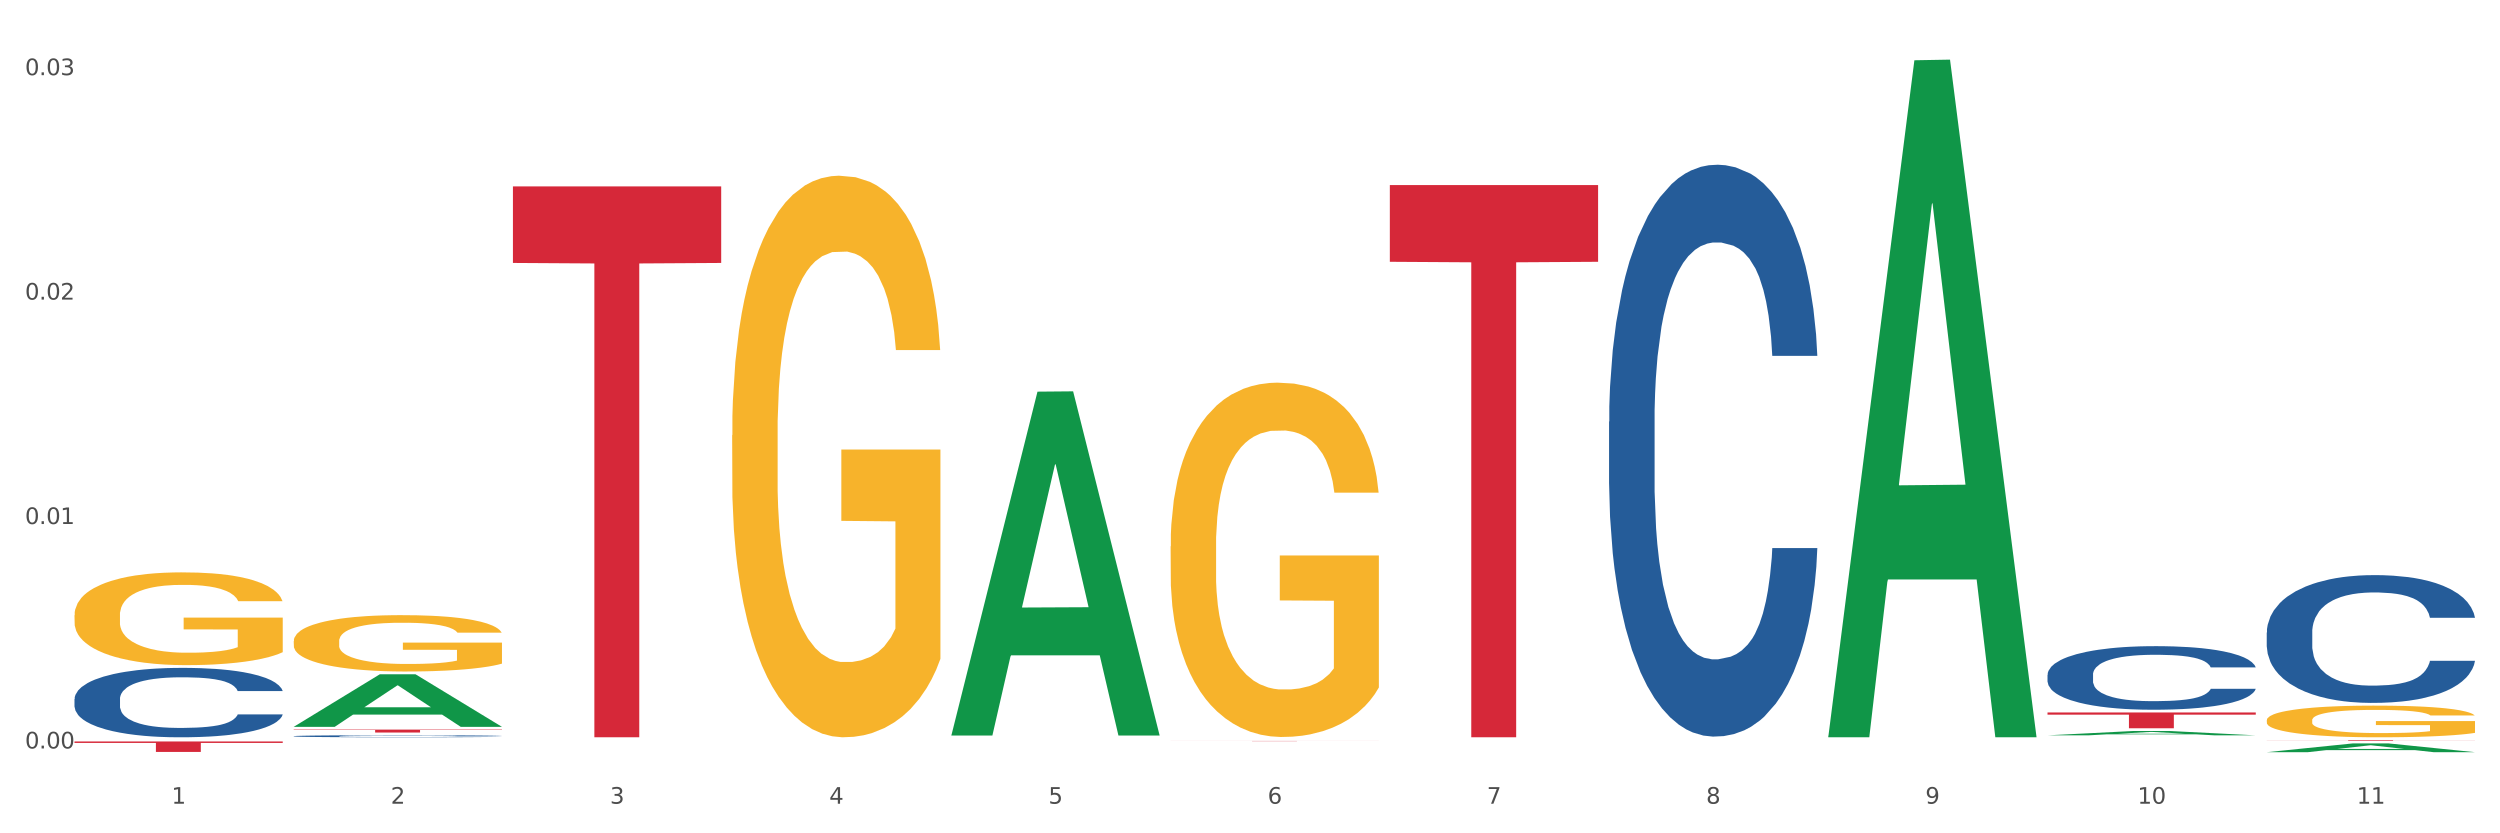
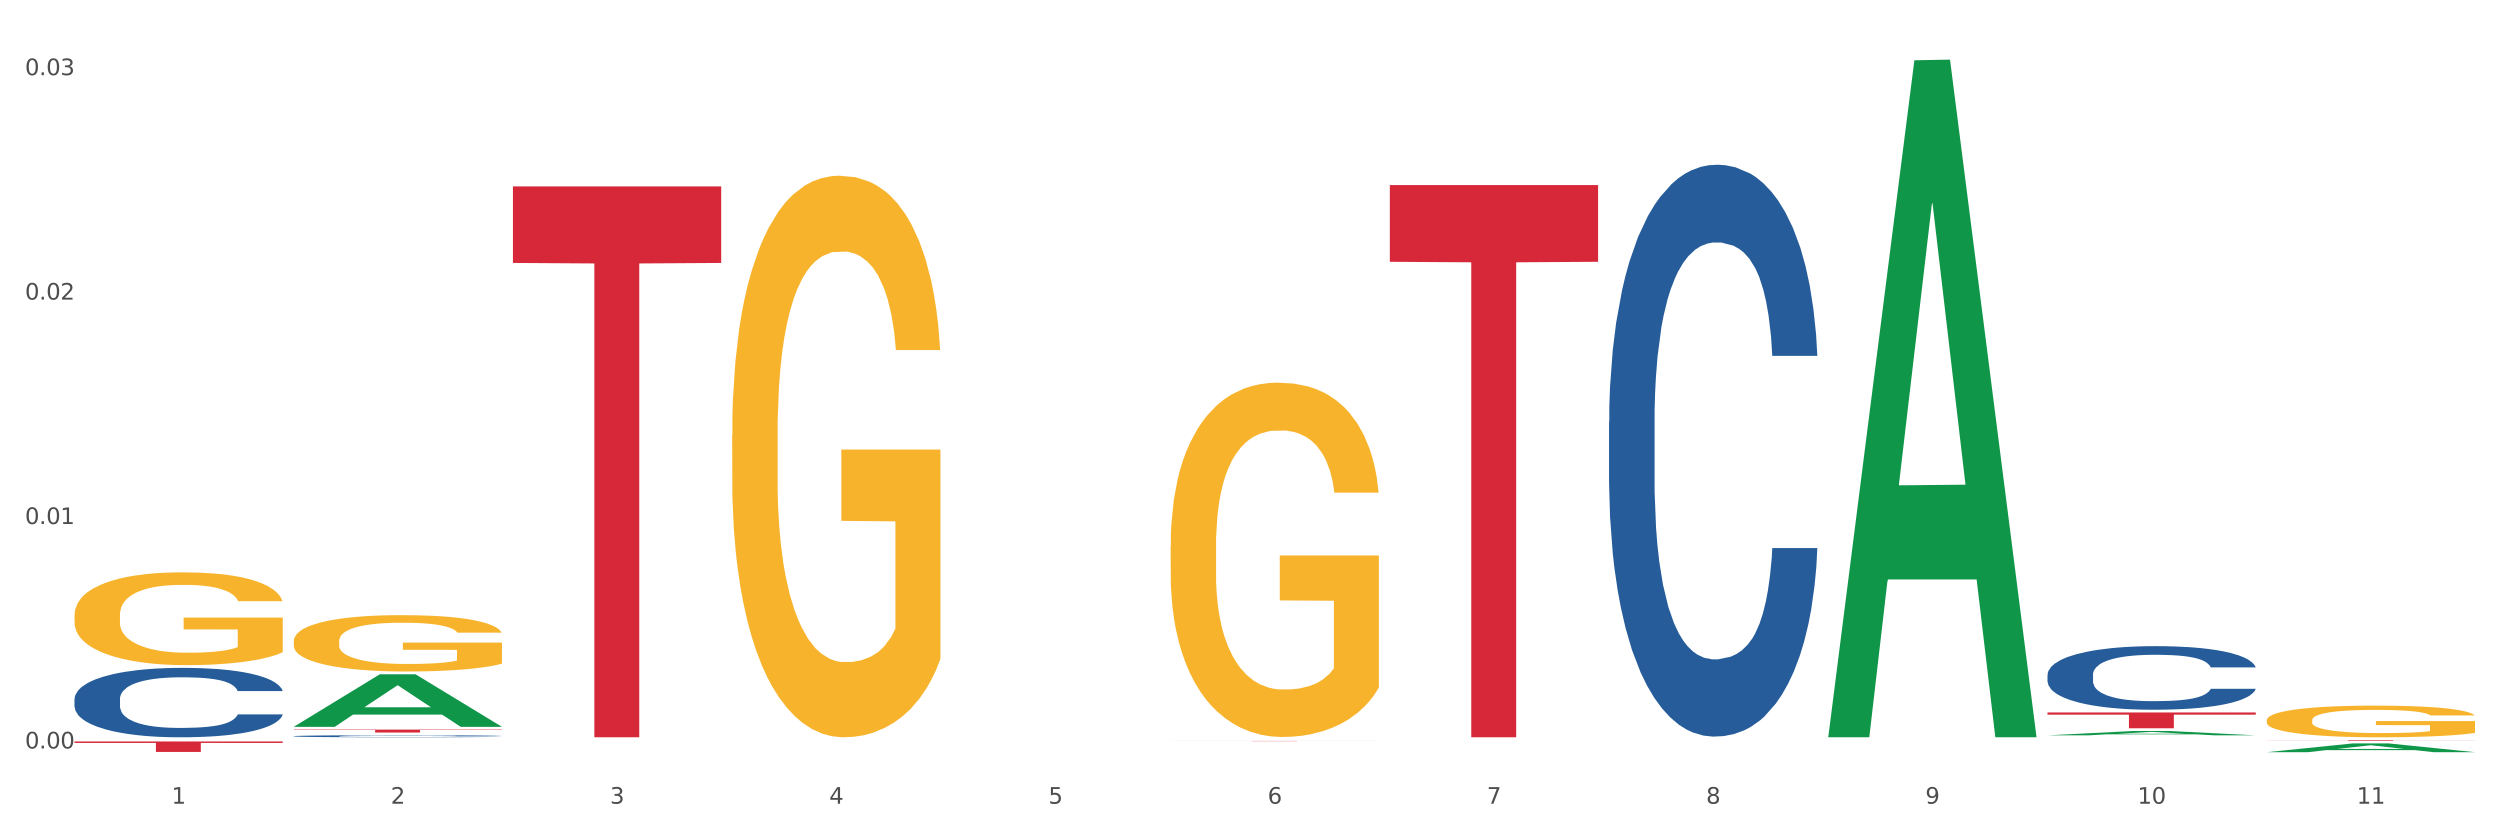
<svg xmlns="http://www.w3.org/2000/svg" xmlns:xlink="http://www.w3.org/1999/xlink" width="1080pt" height="360pt" viewBox="0 0 1080 360" version="1.1">
  <rect x="0" y="0" width="1080" height="360" fill="#333333" stroke="none" />
  <defs>
    <style type="text/css">*{stroke-linejoin: round; stroke-linecap: butt}</style>
  </defs>
  <g id="figure_1">
    <g id="patch_1">
      <path d="M 0 360  L 1080 360  L 1080 0  L 0 0  z " style="fill: #ffffff; stroke: #ffffff; stroke-linejoin: miter" />
    </g>
    <g id="axes_1">
      <g id="matplotlib.axis_1">
        <g id="xtick_1">
          <g id="text_1">
            <g style="fill: #4d4d4d" transform="translate(74.106 347.204) scale(0.096 -0.096)">
              <defs>
                <path id="DejaVuSans-31" d="M 794 531  L 1825 531  L 1825 4091  L 703 3866  L 703 4441  L 1819 4666  L 2450 4666  L 2450 531  L 3481 531  L 3481 0  L 794 0  L 794 531  z " transform="scale(0.016)" />
              </defs>
              <use xlink:href="#DejaVuSans-31" />
            </g>
          </g>
        </g>
        <g id="xtick_2">
          <g id="text_2">
            <g style="fill: #4d4d4d" transform="translate(168.812 347.204) scale(0.096 -0.096)">
              <defs>
                <path id="DejaVuSans-32" d="M 1228 531  L 3431 531  L 3431 0  L 469 0  L 469 531  Q 828 903 1448 1529  Q 2069 2156 2228 2338  Q 2531 2678 2651 2914  Q 2772 3150 2772 3378  Q 2772 3750 2511 3984  Q 2250 4219 1831 4219  Q 1534 4219 1204 4116  Q 875 4013 500 3803  L 500 4441  Q 881 4594 1212 4672  Q 1544 4750 1819 4750  Q 2544 4750 2975 4387  Q 3406 4025 3406 3419  Q 3406 3131 3298 2873  Q 3191 2616 2906 2266  Q 2828 2175 2409 1742  Q 1991 1309 1228 531  z " transform="scale(0.016)" />
              </defs>
              <use xlink:href="#DejaVuSans-32" />
            </g>
          </g>
        </g>
        <g id="xtick_3">
          <g id="text_3">
            <g style="fill: #4d4d4d" transform="translate(263.517 347.204) scale(0.096 -0.096)">
              <defs>
                <path id="DejaVuSans-33" d="M 2597 2516  Q 3050 2419 3304 2112  Q 3559 1806 3559 1356  Q 3559 666 3084 287  Q 2609 -91 1734 -91  Q 1441 -91 1130 -33  Q 819 25 488 141  L 488 750  Q 750 597 1062 519  Q 1375 441 1716 441  Q 2309 441 2620 675  Q 2931 909 2931 1356  Q 2931 1769 2642 2001  Q 2353 2234 1838 2234  L 1294 2234  L 1294 2753  L 1863 2753  Q 2328 2753 2575 2939  Q 2822 3125 2822 3475  Q 2822 3834 2567 4026  Q 2313 4219 1838 4219  Q 1578 4219 1281 4162  Q 984 4106 628 3988  L 628 4550  Q 988 4650 1302 4700  Q 1616 4750 1894 4750  Q 2613 4750 3031 4423  Q 3450 4097 3450 3541  Q 3450 3153 3228 2886  Q 3006 2619 2597 2516  z " transform="scale(0.016)" />
              </defs>
              <use xlink:href="#DejaVuSans-33" />
            </g>
          </g>
        </g>
        <g id="xtick_4">
          <g id="text_4">
            <g style="fill: #4d4d4d" transform="translate(358.223 347.204) scale(0.096 -0.096)">
              <defs>
                <path id="DejaVuSans-34" d="M 2419 4116  L 825 1625  L 2419 1625  L 2419 4116  z M 2253 4666  L 3047 4666  L 3047 1625  L 3713 1625  L 3713 1100  L 3047 1100  L 3047 0  L 2419 0  L 2419 1100  L 313 1100  L 313 1709  L 2253 4666  z " transform="scale(0.016)" />
              </defs>
              <use xlink:href="#DejaVuSans-34" />
            </g>
          </g>
        </g>
        <g id="xtick_5">
          <g id="text_5">
            <g style="fill: #4d4d4d" transform="translate(452.928 347.204) scale(0.096 -0.096)">
              <defs>
                <path id="DejaVuSans-35" d="M 691 4666  L 3169 4666  L 3169 4134  L 1269 4134  L 1269 2991  Q 1406 3038 1543 3061  Q 1681 3084 1819 3084  Q 2600 3084 3056 2656  Q 3513 2228 3513 1497  Q 3513 744 3044 326  Q 2575 -91 1722 -91  Q 1428 -91 1123 -41  Q 819 9 494 109  L 494 744  Q 775 591 1075 516  Q 1375 441 1709 441  Q 2250 441 2565 725  Q 2881 1009 2881 1497  Q 2881 1984 2565 2268  Q 2250 2553 1709 2553  Q 1456 2553 1204 2497  Q 953 2441 691 2322  L 691 4666  z " transform="scale(0.016)" />
              </defs>
              <use xlink:href="#DejaVuSans-35" />
            </g>
          </g>
        </g>
        <g id="xtick_6">
          <g id="text_6">
            <g style="fill: #4d4d4d" transform="translate(547.634 347.204) scale(0.096 -0.096)">
              <defs>
                <path id="DejaVuSans-36" d="M 2113 2584  Q 1688 2584 1439 2293  Q 1191 2003 1191 1497  Q 1191 994 1439 701  Q 1688 409 2113 409  Q 2538 409 2786 701  Q 3034 994 3034 1497  Q 3034 2003 2786 2293  Q 2538 2584 2113 2584  z M 3366 4563  L 3366 3988  Q 3128 4100 2886 4159  Q 2644 4219 2406 4219  Q 1781 4219 1451 3797  Q 1122 3375 1075 2522  Q 1259 2794 1537 2939  Q 1816 3084 2150 3084  Q 2853 3084 3261 2657  Q 3669 2231 3669 1497  Q 3669 778 3244 343  Q 2819 -91 2113 -91  Q 1303 -91 875 529  Q 447 1150 447 2328  Q 447 3434 972 4092  Q 1497 4750 2381 4750  Q 2619 4750 2861 4703  Q 3103 4656 3366 4563  z " transform="scale(0.016)" />
              </defs>
              <use xlink:href="#DejaVuSans-36" />
            </g>
          </g>
        </g>
        <g id="xtick_7">
          <g id="text_7">
            <g style="fill: #4d4d4d" transform="translate(642.339 347.204) scale(0.096 -0.096)">
              <defs>
                <path id="DejaVuSans-37" d="M 525 4666  L 3525 4666  L 3525 4397  L 1831 0  L 1172 0  L 2766 4134  L 525 4134  L 525 4666  z " transform="scale(0.016)" />
              </defs>
              <use xlink:href="#DejaVuSans-37" />
            </g>
          </g>
        </g>
        <g id="xtick_8">
          <g id="text_8">
            <g style="fill: #4d4d4d" transform="translate(737.044 347.204) scale(0.096 -0.096)">
              <defs>
                <path id="DejaVuSans-38" d="M 2034 2216  Q 1584 2216 1326 1975  Q 1069 1734 1069 1313  Q 1069 891 1326 650  Q 1584 409 2034 409  Q 2484 409 2743 651  Q 3003 894 3003 1313  Q 3003 1734 2745 1975  Q 2488 2216 2034 2216  z M 1403 2484  Q 997 2584 770 2862  Q 544 3141 544 3541  Q 544 4100 942 4425  Q 1341 4750 2034 4750  Q 2731 4750 3128 4425  Q 3525 4100 3525 3541  Q 3525 3141 3298 2862  Q 3072 2584 2669 2484  Q 3125 2378 3379 2068  Q 3634 1759 3634 1313  Q 3634 634 3220 271  Q 2806 -91 2034 -91  Q 1263 -91 848 271  Q 434 634 434 1313  Q 434 1759 690 2068  Q 947 2378 1403 2484  z M 1172 3481  Q 1172 3119 1398 2916  Q 1625 2713 2034 2713  Q 2441 2713 2670 2916  Q 2900 3119 2900 3481  Q 2900 3844 2670 4047  Q 2441 4250 2034 4250  Q 1625 4250 1398 4047  Q 1172 3844 1172 3481  z " transform="scale(0.016)" />
              </defs>
              <use xlink:href="#DejaVuSans-38" />
            </g>
          </g>
        </g>
        <g id="xtick_9">
          <g id="text_9">
            <g style="fill: #4d4d4d" transform="translate(831.75 347.204) scale(0.096 -0.096)">
              <defs>
                <path id="DejaVuSans-39" d="M 703 97  L 703 672  Q 941 559 1184 500  Q 1428 441 1663 441  Q 2288 441 2617 861  Q 2947 1281 2994 2138  Q 2813 1869 2534 1725  Q 2256 1581 1919 1581  Q 1219 1581 811 2004  Q 403 2428 403 3163  Q 403 3881 828 4315  Q 1253 4750 1959 4750  Q 2769 4750 3195 4129  Q 3622 3509 3622 2328  Q 3622 1225 3098 567  Q 2575 -91 1691 -91  Q 1453 -91 1209 -44  Q 966 3 703 97  z M 1959 2075  Q 2384 2075 2632 2365  Q 2881 2656 2881 3163  Q 2881 3666 2632 3958  Q 2384 4250 1959 4250  Q 1534 4250 1286 3958  Q 1038 3666 1038 3163  Q 1038 2656 1286 2365  Q 1534 2075 1959 2075  z " transform="scale(0.016)" />
              </defs>
              <use xlink:href="#DejaVuSans-39" />
            </g>
          </g>
        </g>
        <g id="xtick_10">
          <g id="text_10">
            <g style="fill: #4d4d4d" transform="translate(923.401 347.204) scale(0.096 -0.096)">
              <defs>
                <path id="DejaVuSans-30" d="M 2034 4250  Q 1547 4250 1301 3770  Q 1056 3291 1056 2328  Q 1056 1369 1301 889  Q 1547 409 2034 409  Q 2525 409 2770 889  Q 3016 1369 3016 2328  Q 3016 3291 2770 3770  Q 2525 4250 2034 4250  z M 2034 4750  Q 2819 4750 3233 4129  Q 3647 3509 3647 2328  Q 3647 1150 3233 529  Q 2819 -91 2034 -91  Q 1250 -91 836 529  Q 422 1150 422 2328  Q 422 3509 836 4129  Q 1250 4750 2034 4750  z " transform="scale(0.016)" />
              </defs>
              <use xlink:href="#DejaVuSans-31" />
              <use xlink:href="#DejaVuSans-30" transform="translate(63.623 0)" />
            </g>
          </g>
        </g>
        <g id="xtick_11">
          <g id="text_11">
            <g style="fill: #4d4d4d" transform="translate(1018.107 347.204) scale(0.096 -0.096)">
              <use xlink:href="#DejaVuSans-31" />
              <use xlink:href="#DejaVuSans-31" transform="translate(63.623 0)" />
            </g>
          </g>
        </g>
        <g id="xtick_12" />
        <g id="xtick_13" />
        <g id="xtick_14" />
        <g id="xtick_15" />
        <g id="xtick_16" />
        <g id="xtick_17" />
        <g id="xtick_18" />
        <g id="xtick_19" />
        <g id="xtick_20" />
        <g id="xtick_21" />
      </g>
      <g id="matplotlib.axis_2">
        <g id="ytick_1">
          <g id="text_12">
            <g style="fill: #4d4d4d" transform="translate(10.8 323.336) scale(0.096 -0.096)">
              <defs>
                <path id="DejaVuSans-2e" d="M 684 794  L 1344 794  L 1344 0  L 684 0  L 684 794  z " transform="scale(0.016)" />
              </defs>
              <use xlink:href="#DejaVuSans-30" />
              <use xlink:href="#DejaVuSans-2e" transform="translate(63.623 0)" />
              <use xlink:href="#DejaVuSans-30" transform="translate(95.41 0)" />
              <use xlink:href="#DejaVuSans-30" transform="translate(159.033 0)" />
            </g>
          </g>
        </g>
        <g id="ytick_2">
          <g id="text_13">
            <g style="fill: #4d4d4d" transform="translate(10.8 226.382) scale(0.096 -0.096)">
              <use xlink:href="#DejaVuSans-30" />
              <use xlink:href="#DejaVuSans-2e" transform="translate(63.623 0)" />
              <use xlink:href="#DejaVuSans-30" transform="translate(95.41 0)" />
              <use xlink:href="#DejaVuSans-31" transform="translate(159.033 0)" />
            </g>
          </g>
        </g>
        <g id="ytick_3">
          <g id="text_14">
            <g style="fill: #4d4d4d" transform="translate(10.8 129.429) scale(0.096 -0.096)">
              <use xlink:href="#DejaVuSans-30" />
              <use xlink:href="#DejaVuSans-2e" transform="translate(63.623 0)" />
              <use xlink:href="#DejaVuSans-30" transform="translate(95.41 0)" />
              <use xlink:href="#DejaVuSans-32" transform="translate(159.033 0)" />
            </g>
          </g>
        </g>
        <g id="ytick_4">
          <g id="text_15">
            <g style="fill: #4d4d4d" transform="translate(10.8 32.475) scale(0.096 -0.096)">
              <use xlink:href="#DejaVuSans-30" />
              <use xlink:href="#DejaVuSans-2e" transform="translate(63.623 0)" />
              <use xlink:href="#DejaVuSans-30" transform="translate(95.41 0)" />
              <use xlink:href="#DejaVuSans-33" transform="translate(159.033 0)" />
            </g>
          </g>
        </g>
        <g id="ytick_5" />
        <g id="ytick_6" />
        <g id="ytick_7" />
      </g>
      <g id="PolyCollection_1">
        <path d="M 126.88 313.958  L 126.973 313.937  L 164.074 291.291  L 179.471 291.27  L 216.851 314.001  L 199.042 314.001  L 190.973 308.708  L 152.666 308.708  L 152.387 308.793  L 144.596 314.001  L 126.88 314.001  L 126.88 313.958  L 157.489 305.549  L 186.15 305.527  L 171.958 296.115  L 171.773 296.072  L 171.587 296.136  L 157.396 305.527  L 157.489 305.549  L 126.88 313.958  z " clip-path="url(#p548cae5e67)" style="fill: #109648" />
        <path d="M 695.113 182.167  L 695.22 181.941  L 695.22 175.624  L 695.539 167.05  L 696.709 151.256  L 698.197 139.298  L 700.75 125.309  L 702.132 119.443  L 703.94 112.9  L 707.662 102.295  L 711.916 93.27  L 714.894 88.307  L 717.127 85.148  L 722.126 79.507  L 724.997 77.025  L 727.975 74.995  L 730.527 73.641  L 734.781 72.062  L 738.184 71.385  L 742.119 71.159  L 745.416 71.385  L 749.776 72.287  L 756.157 74.995  L 758.603 76.574  L 761.9 79.282  L 765.303 82.892  L 768.068 86.502  L 771.258 91.691  L 774.555 98.46  L 777.746 107.034  L 779.979 114.931  L 781.787 123.279  L 783.382 133.432  L 784.552 144.487  L 785.084 153.738  L 765.622 153.738  L 765.09 145.39  L 764.027 136.365  L 762.963 130.273  L 761.793 125.309  L 759.985 119.669  L 758.39 116.059  L 755.732 111.772  L 753.286 109.064  L 751.265 107.485  L 748.819 106.131  L 743.608 104.777  L 739.886 104.777  L 737.546 105.229  L 734.675 106.357  L 732.229 107.936  L 729.357 110.644  L 727.124 113.577  L 724.891 117.412  L 723.615 120.12  L 721.7 125.084  L 720.424 129.145  L 718.723 136.139  L 717.765 141.103  L 716.064 153.964  L 715.319 163.44  L 715 169.983  L 714.788 177.203  L 714.788 212.401  L 715.426 228.195  L 715.958 234.963  L 716.808 242.635  L 718.404 252.562  L 720.743 262.264  L 723.189 269.258  L 725.21 273.545  L 727.124 276.704  L 729.038 279.186  L 731.378 281.442  L 733.292 282.796  L 736.164 284.15  L 739.567 284.827  L 742.225 284.827  L 747.649 283.698  L 750.095 282.57  L 752.435 280.991  L 754.987 278.509  L 757.008 275.802  L 758.178 273.771  L 760.092 269.484  L 761.581 264.972  L 762.857 259.782  L 763.708 255.27  L 764.665 248.501  L 765.409 240.83  L 765.622 236.768  L 785.084 236.768  L 784.658 244.891  L 783.914 252.788  L 782.425 263.392  L 781.255 269.484  L 779.447 276.93  L 777.533 283.247  L 774.874 290.242  L 772.428 295.431  L 769.876 299.943  L 767.111 304.005  L 762.112 309.645  L 760.305 311.225  L 756.476 313.932  L 753.498 315.512  L 749.138 317.091  L 744.671 317.994  L 739.992 318.219  L 735.845 317.768  L 731.272 316.414  L 728.4 315.06  L 725.21 313.03  L 721.488 309.871  L 717.978 306.035  L 714.681 301.523  L 711.597 296.333  L 708.726 290.467  L 705.004 280.765  L 702.239 271.289  L 700.218 262.49  L 698.836 255.044  L 697.453 245.568  L 696.709 239.025  L 695.539 223.231  L 695.113 208.565  L 695.113 182.167  z " clip-path="url(#p548cae5e67)" style="fill: #255c99" />
        <path d="M 884.524 291.482  L 884.631 291.457  L 884.631 290.755  L 884.95 289.801  L 886.12 288.045  L 887.608 286.715  L 890.161 285.159  L 891.543 284.507  L 893.351 283.779  L 897.073 282.6  L 901.327 281.597  L 904.305 281.045  L 906.538 280.693  L 911.537 280.066  L 914.408 279.79  L 917.386 279.564  L 919.938 279.414  L 924.192 279.238  L 927.595 279.163  L 931.53 279.138  L 934.827 279.163  L 939.187 279.263  L 945.568 279.564  L 948.014 279.74  L 951.311 280.041  L 954.714 280.442  L 957.479 280.844  L 960.669 281.421  L 963.966 282.174  L 967.157 283.127  L 969.39 284.005  L 971.198 284.934  L 972.793 286.063  L 973.963 287.292  L 974.495 288.321  L 955.033 288.321  L 954.501 287.393  L 953.438 286.389  L 952.374 285.711  L 951.204 285.159  L 949.396 284.532  L 947.801 284.131  L 945.143 283.654  L 942.697 283.353  L 940.676 283.177  L 938.23 283.027  L 933.019 282.876  L 929.297 282.876  L 926.957 282.926  L 924.086 283.052  L 921.64 283.227  L 918.768 283.529  L 916.535 283.855  L 914.302 284.281  L 913.026 284.582  L 911.111 285.134  L 909.835 285.586  L 908.134 286.364  L 907.176 286.916  L 905.475 288.346  L 904.73 289.4  L 904.411 290.127  L 904.199 290.93  L 904.199 294.844  L 904.837 296.601  L 905.368 297.353  L 906.219 298.207  L 907.814 299.311  L 910.154 300.389  L 912.6 301.167  L 914.621 301.644  L 916.535 301.995  L 918.449 302.271  L 920.789 302.522  L 922.703 302.673  L 925.575 302.823  L 928.978 302.898  L 931.636 302.898  L 937.06 302.773  L 939.506 302.648  L 941.846 302.472  L 944.398 302.196  L 946.419 301.895  L 947.589 301.669  L 949.503 301.192  L 950.992 300.691  L 952.268 300.113  L 953.119 299.612  L 954.076 298.859  L 954.82 298.006  L 955.033 297.554  L 974.495 297.554  L 974.069 298.457  L 973.325 299.336  L 971.836 300.515  L 970.666 301.192  L 968.858 302.02  L 966.944 302.723  L 964.285 303.501  L 961.839 304.078  L 959.287 304.58  L 956.522 305.031  L 951.523 305.658  L 949.715 305.834  L 945.887 306.135  L 942.909 306.311  L 938.549 306.486  L 934.082 306.587  L 929.403 306.612  L 925.256 306.562  L 920.683 306.411  L 917.811 306.261  L 914.621 306.035  L 910.899 305.684  L 907.389 305.257  L 904.092 304.755  L 901.008 304.178  L 898.137 303.526  L 894.415 302.447  L 891.65 301.393  L 889.629 300.415  L 888.246 299.587  L 886.864 298.533  L 886.12 297.805  L 884.95 296.049  L 884.524 294.418  L 884.524 291.482  z " clip-path="url(#p548cae5e67)" style="fill: #255c99" />
        <path d="M 32.175 265.782  L 32.281 265.746  L 32.281 264.428  L 32.494 263.293  L 33.556 260.548  L 35.149 258.278  L 36.318 257.07  L 37.486 256.082  L 38.867 255.094  L 40.567 254.069  L 43.647 252.568  L 45.559 251.799  L 47.896 250.994  L 52.145 249.823  L 55.225 249.164  L 58.412 248.615  L 63.617 247.956  L 67.016 247.663  L 70.627 247.443  L 74.983 247.297  L 78.275 247.26  L 85.499 247.37  L 91.659 247.7  L 94.634 247.956  L 98.458 248.395  L 100.476 248.688  L 103.769 249.274  L 107.168 250.042  L 109.505 250.701  L 113.01 251.946  L 115.666 253.19  L 118.109 254.728  L 119.383 255.789  L 120.339 256.777  L 121.189 257.912  L 122.039 259.706  L 102.919 259.706  L 102.175 258.425  L 101.007 257.217  L 99.307 256.045  L 97.82 255.313  L 95.271 254.398  L 92.934 253.813  L 90.491 253.373  L 87.517 253.007  L 85.18 252.824  L 81.887 252.678  L 75.407 252.714  L 71.052 253.007  L 68.078 253.373  L 66.166 253.703  L 64.467 254.069  L 62.555 254.581  L 60.324 255.35  L 58.731 256.045  L 57.137 256.924  L 55.863 257.802  L 54.694 258.827  L 53.738 259.925  L 52.995 261.06  L 52.357 262.451  L 51.826 264.757  L 51.826 269.772  L 52.039 270.907  L 52.57 272.408  L 53.207 273.542  L 54.269 274.897  L 55.225 275.812  L 57.031 277.13  L 59.049 278.228  L 60.643 278.923  L 62.236 279.509  L 64.998 280.314  L 68.078 280.973  L 70.734 281.376  L 74.345 281.742  L 76.788 281.888  L 78.913 281.961  L 84.118 281.961  L 87.835 281.851  L 91.978 281.595  L 95.165 281.266  L 97.82 280.863  L 100.795 280.204  L 102.707 279.582  L 102.707 271.932  L 79.338 271.895  L 79.338 266.807  L 122.145 266.807  L 122.145 281.742  L 120.339 282.51  L 118.321 283.206  L 116.197 283.828  L 113.01 284.597  L 109.186 285.329  L 105.787 285.841  L 102.175 286.281  L 97.927 286.683  L 92.403 287.049  L 89.004 287.196  L 84.755 287.306  L 79.763 287.342  L 75.407 287.269  L 71.159 287.086  L 66.697 286.756  L 62.342 286.281  L 59.049 285.805  L 55.756 285.219  L 52.251 284.45  L 49.489 283.718  L 47.365 283.059  L 45.028 282.218  L 42.479 281.119  L 40.567 280.131  L 38.867 279.106  L 37.061 277.788  L 35.787 276.654  L 34.512 275.226  L 33.768 274.165  L 32.919 272.517  L 32.281 270.211  L 32.175 265.782  z " clip-path="url(#p548cae5e67)" style="fill: #f7b32b" />
        <path d="M 979.23 319.689  L 1069.2 319.689  L 1069.2 319.728  L 1033.809 319.728  L 1033.809 319.972  L 1014.408 319.972  L 1014.408 319.728  L 979.23 319.728  L 979.23 319.689  L 979.23 319.689  z " clip-path="url(#p548cae5e67)" style="fill: #d62839" />
        <path d="M 884.524 307.788  L 974.495 307.788  L 974.495 308.735  L 939.103 308.742  L 939.103 314.608  L 919.702 314.608  L 919.702 308.742  L 884.524 308.735  L 884.524 307.794  L 884.524 307.788  z " clip-path="url(#p548cae5e67)" style="fill: #d62839" />
        <path d="M 600.408 79.941  L 690.378 79.941  L 690.378 113.094  L 654.987 113.318  L 654.987 318.513  L 635.586 318.513  L 635.586 113.318  L 600.408 113.094  L 600.408 80.165  L 600.408 79.941  z " clip-path="url(#p548cae5e67)" style="fill: #d62839" />
        <path d="M 126.88 318.019  L 126.987 318.018  L 126.987 317.995  L 127.306 317.964  L 128.476 317.907  L 129.965 317.863  L 132.517 317.813  L 133.899 317.791  L 135.707 317.768  L 139.43 317.729  L 143.683 317.696  L 146.661 317.678  L 148.894 317.667  L 153.893 317.646  L 156.764 317.637  L 159.742 317.63  L 162.294 317.625  L 166.548 317.619  L 169.951 317.617  L 173.886 317.616  L 177.183 317.617  L 181.543 317.62  L 187.924 317.63  L 190.37 317.636  L 193.667 317.646  L 197.07 317.659  L 199.835 317.672  L 203.025 317.691  L 206.322 317.715  L 209.513 317.746  L 211.746 317.775  L 213.554 317.805  L 215.149 317.842  L 216.319 317.882  L 216.851 317.916  L 197.389 317.916  L 196.857 317.886  L 195.794 317.853  L 194.73 317.831  L 193.561 317.813  L 191.753 317.792  L 190.157 317.779  L 187.499 317.763  L 185.053 317.754  L 183.032 317.748  L 180.586 317.743  L 175.375 317.738  L 171.653 317.738  L 169.313 317.74  L 166.442 317.744  L 163.996 317.75  L 161.124 317.759  L 158.891 317.77  L 156.658 317.784  L 155.382 317.794  L 153.467 317.812  L 152.191 317.827  L 150.49 317.852  L 149.533 317.87  L 147.831 317.917  L 147.087 317.951  L 146.768 317.975  L 146.555 318.001  L 146.555 318.129  L 147.193 318.186  L 147.725 318.211  L 148.575 318.239  L 150.171 318.275  L 152.51 318.31  L 154.956 318.335  L 156.977 318.351  L 158.891 318.362  L 160.805 318.371  L 163.145 318.379  L 165.059 318.384  L 167.931 318.389  L 171.334 318.392  L 173.993 318.392  L 179.416 318.388  L 181.862 318.384  L 184.202 318.378  L 186.754 318.369  L 188.775 318.359  L 189.945 318.352  L 191.859 318.336  L 193.348 318.32  L 194.624 318.301  L 195.475 318.284  L 196.432 318.26  L 197.176 318.232  L 197.389 318.217  L 216.851 318.217  L 216.425 318.247  L 215.681 318.275  L 214.192 318.314  L 213.022 318.336  L 211.214 318.363  L 209.3 318.386  L 206.641 318.411  L 204.195 318.43  L 201.643 318.447  L 198.878 318.461  L 193.88 318.482  L 192.072 318.488  L 188.243 318.497  L 185.265 318.503  L 180.905 318.509  L 176.439 318.512  L 171.759 318.513  L 167.612 318.511  L 163.039 318.506  L 160.167 318.501  L 156.977 318.494  L 153.255 318.483  L 149.745 318.469  L 146.448 318.452  L 143.364 318.433  L 140.493 318.412  L 136.771 318.377  L 134.006 318.343  L 131.985 318.311  L 130.603 318.284  L 129.22 318.249  L 128.476 318.225  L 127.306 318.168  L 126.88 318.115  L 126.88 318.019  z " clip-path="url(#p548cae5e67)" style="fill: #255c99" />
        <path d="M 505.702 320.083  L 595.673 320.083  L 595.673 320.097  L 560.281 320.097  L 560.281 320.182  L 540.88 320.182  L 540.88 320.097  L 505.702 320.097  L 505.702 320.083  L 505.702 320.083  z " clip-path="url(#p548cae5e67)" style="fill: #d62839" />
        <path d="M 126.88 315.177  L 216.851 315.177  L 216.851 315.352  L 181.46 315.353  L 181.46 316.44  L 162.058 316.44  L 162.058 315.353  L 126.88 315.352  L 126.88 315.178  L 126.88 315.177  z " clip-path="url(#p548cae5e67)" style="fill: #d62839" />
        <path d="M 32.175 320.321  L 122.145 320.321  L 122.145 320.948  L 86.754 320.953  L 86.754 324.838  L 67.353 324.838  L 67.353 320.953  L 32.175 320.948  L 32.175 320.325  L 32.175 320.321  z " clip-path="url(#p548cae5e67)" style="fill: #d62839" />
        <path d="M 979.23 311.153  L 979.336 311.141  L 979.336 310.691  L 979.548 310.304  L 980.611 309.367  L 982.204 308.592  L 983.372 308.18  L 984.541 307.842  L 985.922 307.505  L 987.621 307.155  L 990.702 306.643  L 992.614 306.38  L 994.951 306.105  L 999.2 305.706  L 1002.28 305.481  L 1005.467 305.293  L 1010.672 305.068  L 1014.071 304.968  L 1017.682 304.893  L 1022.037 304.843  L 1025.33 304.831  L 1032.553 304.868  L 1038.714 304.981  L 1041.688 305.068  L 1045.512 305.218  L 1047.531 305.318  L 1050.824 305.518  L 1054.223 305.781  L 1056.56 306.005  L 1060.065 306.43  L 1062.72 306.855  L 1065.164 307.38  L 1066.438 307.742  L 1067.394 308.08  L 1068.244 308.467  L 1069.094 309.079  L 1049.974 309.079  L 1049.23 308.642  L 1048.062 308.23  L 1046.362 307.83  L 1044.875 307.58  L 1042.326 307.267  L 1039.989 307.067  L 1037.546 306.918  L 1034.572 306.793  L 1032.235 306.73  L 1028.942 306.68  L 1022.462 306.693  L 1018.107 306.793  L 1015.133 306.918  L 1013.221 307.03  L 1011.521 307.155  L 1009.609 307.33  L 1007.379 307.592  L 1005.785 307.83  L 1004.192 308.13  L 1002.917 308.429  L 1001.749 308.779  L 1000.793 309.154  L 1000.049 309.542  L 999.412 310.016  L 998.881 310.804  L 998.881 312.515  L 999.093 312.903  L 999.624 313.415  L 1000.262 313.802  L 1001.324 314.265  L 1002.28 314.577  L 1004.086 315.027  L 1006.104 315.402  L 1007.697 315.639  L 1009.291 315.839  L 1012.052 316.114  L 1015.133 316.339  L 1017.788 316.476  L 1021.4 316.601  L 1023.843 316.651  L 1025.968 316.676  L 1031.172 316.676  L 1034.89 316.639  L 1039.033 316.551  L 1042.22 316.439  L 1044.875 316.301  L 1047.849 316.076  L 1049.761 315.864  L 1049.761 313.253  L 1026.392 313.24  L 1026.392 311.503  L 1069.2 311.503  L 1069.2 316.601  L 1067.394 316.864  L 1065.376 317.101  L 1063.252 317.313  L 1060.065 317.576  L 1056.241 317.826  L 1052.842 318.001  L 1049.23 318.151  L 1044.981 318.288  L 1039.458 318.413  L 1036.059 318.463  L 1031.81 318.5  L 1026.817 318.513  L 1022.462 318.488  L 1018.213 318.425  L 1013.752 318.313  L 1009.397 318.151  L 1006.104 317.988  L 1002.811 317.788  L 999.306 317.526  L 996.544 317.276  L 994.42 317.051  L 992.083 316.764  L 989.533 316.389  L 987.621 316.051  L 985.922 315.702  L 984.116 315.252  L 982.841 314.864  L 981.567 314.377  L 980.823 314.015  L 979.973 313.452  L 979.336 312.665  L 979.23 311.153  z " clip-path="url(#p548cae5e67)" style="fill: #f7b32b" />
        <path d="M 505.702 236.038  L 505.809 235.899  L 505.809 230.866  L 506.021 226.532  L 507.083 216.047  L 508.677 207.379  L 509.845 202.765  L 511.014 198.991  L 512.394 195.216  L 514.094 191.302  L 517.174 185.57  L 519.086 182.634  L 521.423 179.558  L 525.672 175.085  L 528.753 172.568  L 531.939 170.471  L 537.144 167.955  L 540.543 166.836  L 544.155 165.997  L 548.51 165.438  L 551.803 165.298  L 559.026 165.718  L 565.187 166.976  L 568.161 167.955  L 571.985 169.632  L 574.003 170.751  L 577.296 172.988  L 580.695 175.923  L 583.032 178.44  L 586.537 183.193  L 589.193 187.946  L 591.636 193.818  L 592.911 197.872  L 593.867 201.647  L 594.717 205.981  L 595.566 212.831  L 576.446 212.831  L 575.703 207.938  L 574.534 203.325  L 572.835 198.851  L 571.348 196.055  L 568.798 192.56  L 566.461 190.323  L 564.018 188.645  L 561.044 187.247  L 558.707 186.548  L 555.414 185.989  L 548.935 186.129  L 544.58 187.247  L 541.606 188.645  L 539.694 189.904  L 537.994 191.302  L 536.082 193.259  L 533.851 196.195  L 532.258 198.851  L 530.665 202.206  L 529.39 205.562  L 528.222 209.476  L 527.266 213.67  L 526.522 218.004  L 525.885 223.316  L 525.354 232.124  L 525.354 251.277  L 525.566 255.611  L 526.097 261.343  L 526.734 265.677  L 527.797 270.849  L 528.753 274.344  L 530.558 279.377  L 532.577 283.571  L 534.17 286.228  L 535.763 288.464  L 538.525 291.54  L 541.606 294.057  L 544.261 295.594  L 547.873 296.992  L 550.316 297.552  L 552.44 297.831  L 557.645 297.831  L 561.363 297.412  L 565.505 296.433  L 568.692 295.175  L 571.348 293.637  L 574.322 291.121  L 576.234 288.744  L 576.234 259.525  L 552.865 259.385  L 552.865 239.953  L 595.673 239.953  L 595.673 296.992  L 593.867 299.928  L 591.849 302.584  L 589.724 304.961  L 586.537 307.897  L 582.713 310.693  L 579.314 312.65  L 575.703 314.328  L 571.454 315.866  L 565.93 317.264  L 562.531 317.823  L 558.282 318.242  L 553.29 318.382  L 548.935 318.103  L 544.686 317.404  L 540.225 316.145  L 535.87 314.328  L 532.577 312.51  L 529.284 310.274  L 525.778 307.338  L 523.017 304.542  L 520.892 302.025  L 518.555 298.81  L 516.006 294.616  L 514.094 290.841  L 512.394 286.927  L 510.589 281.894  L 509.314 277.56  L 508.039 272.108  L 507.296 268.053  L 506.446 261.762  L 505.809 252.955  L 505.702 236.038  z " clip-path="url(#p548cae5e67)" style="fill: #f7b32b" />
        <path d="M 316.291 188.009  L 316.398 187.787  L 316.398 179.811  L 316.61 172.942  L 317.672 156.324  L 319.266 142.587  L 320.434 135.275  L 321.603 129.293  L 322.983 123.31  L 324.683 117.106  L 327.763 108.022  L 329.675 103.369  L 332.012 98.495  L 336.261 91.404  L 339.342 87.416  L 342.528 84.093  L 347.733 80.104  L 351.132 78.332  L 354.744 77.002  L 359.099 76.116  L 362.392 75.895  L 369.615 76.559  L 375.776 78.553  L 378.75 80.104  L 382.574 82.763  L 384.592 84.536  L 387.885 88.081  L 391.284 92.734  L 393.621 96.722  L 397.127 104.255  L 399.782 111.789  L 402.225 121.095  L 403.5 127.52  L 404.456 133.503  L 405.306 140.371  L 406.155 151.228  L 387.035 151.228  L 386.292 143.473  L 385.123 136.161  L 383.424 129.071  L 381.937 124.64  L 379.387 119.101  L 377.051 115.555  L 374.607 112.897  L 371.633 110.681  L 369.296 109.573  L 366.003 108.687  L 359.524 108.908  L 355.169 110.681  L 352.195 112.897  L 350.283 114.891  L 348.583 117.106  L 346.671 120.208  L 344.44 124.861  L 342.847 129.071  L 341.254 134.389  L 339.979 139.706  L 338.811 145.91  L 337.855 152.558  L 337.111 159.426  L 336.474 167.846  L 335.943 181.805  L 335.943 212.16  L 336.155 219.028  L 336.686 228.113  L 337.323 234.981  L 338.386 243.179  L 339.342 248.719  L 341.147 256.695  L 343.166 263.342  L 344.759 267.552  L 346.352 271.097  L 349.114 275.972  L 352.195 279.96  L 354.85 282.397  L 358.462 284.613  L 360.905 285.499  L 363.029 285.942  L 368.234 285.942  L 371.952 285.278  L 376.095 283.727  L 379.281 281.732  L 381.937 279.295  L 384.911 275.307  L 386.823 271.54  L 386.823 225.232  L 363.454 225.011  L 363.454 194.213  L 406.262 194.213  L 406.262 284.613  L 404.456 289.266  L 402.438 293.476  L 400.313 297.242  L 397.127 301.895  L 393.303 306.327  L 389.903 309.429  L 386.292 312.087  L 382.043 314.525  L 376.519 316.74  L 373.12 317.627  L 368.871 318.291  L 363.879 318.513  L 359.524 318.07  L 355.275 316.962  L 350.814 314.968  L 346.459 312.087  L 343.166 309.207  L 339.873 305.662  L 336.367 301.009  L 333.606 296.578  L 331.481 292.589  L 329.144 287.493  L 326.595 280.846  L 324.683 274.864  L 322.983 268.66  L 321.178 260.683  L 319.903 253.815  L 318.628 245.173  L 317.885 238.748  L 317.035 228.777  L 316.398 214.818  L 316.291 188.009  z " clip-path="url(#p548cae5e67)" style="fill: #f7b32b" />
        <path d="M 126.88 276.995  L 126.987 276.973  L 126.987 276.173  L 127.199 275.483  L 128.261 273.815  L 129.855 272.437  L 131.023 271.703  L 132.192 271.102  L 133.572 270.502  L 135.272 269.879  L 138.352 268.967  L 140.264 268.5  L 142.601 268.011  L 146.85 267.299  L 149.931 266.899  L 153.117 266.566  L 158.322 266.165  L 161.721 265.987  L 165.333 265.854  L 169.688 265.765  L 172.981 265.743  L 180.204 265.81  L 186.365 266.01  L 189.339 266.165  L 193.163 266.432  L 195.181 266.61  L 198.474 266.966  L 201.873 267.433  L 204.21 267.833  L 207.716 268.589  L 210.371 269.345  L 212.814 270.279  L 214.089 270.924  L 215.045 271.525  L 215.895 272.214  L 216.744 273.304  L 197.624 273.304  L 196.881 272.526  L 195.712 271.792  L 194.013 271.08  L 192.526 270.635  L 189.976 270.079  L 187.64 269.723  L 185.196 269.457  L 182.222 269.234  L 179.885 269.123  L 176.592 269.034  L 170.113 269.056  L 165.758 269.234  L 162.784 269.457  L 160.872 269.657  L 159.172 269.879  L 157.26 270.19  L 155.029 270.657  L 153.436 271.08  L 151.843 271.614  L 150.568 272.147  L 149.4 272.77  L 148.444 273.437  L 147.7 274.127  L 147.063 274.972  L 146.532 276.373  L 146.532 279.419  L 146.744 280.109  L 147.275 281.021  L 147.912 281.71  L 148.975 282.533  L 149.931 283.089  L 151.736 283.889  L 153.755 284.556  L 155.348 284.979  L 156.941 285.335  L 159.703 285.824  L 162.784 286.224  L 165.439 286.469  L 169.051 286.691  L 171.494 286.78  L 173.618 286.825  L 178.823 286.825  L 182.541 286.758  L 186.684 286.602  L 189.87 286.402  L 192.526 286.158  L 195.5 285.757  L 197.412 285.379  L 197.412 280.731  L 174.043 280.709  L 174.043 277.618  L 216.851 277.618  L 216.851 286.691  L 215.045 287.158  L 213.027 287.581  L 210.902 287.959  L 207.716 288.426  L 203.892 288.871  L 200.492 289.182  L 196.881 289.449  L 192.632 289.694  L 187.108 289.916  L 183.709 290.005  L 179.46 290.072  L 174.468 290.094  L 170.113 290.049  L 165.864 289.938  L 161.403 289.738  L 157.048 289.449  L 153.755 289.16  L 150.462 288.804  L 146.956 288.337  L 144.195 287.892  L 142.07 287.492  L 139.733 286.98  L 137.184 286.313  L 135.272 285.713  L 133.572 285.09  L 131.767 284.29  L 130.492 283.6  L 129.217 282.733  L 128.474 282.088  L 127.624 281.087  L 126.987 279.686  L 126.88 276.995  z " clip-path="url(#p548cae5e67)" style="fill: #f7b32b" />
        <path d="M 221.586 80.517  L 311.556 80.517  L 311.556 113.59  L 276.165 113.814  L 276.165 318.513  L 256.764 318.513  L 256.764 113.814  L 221.586 113.59  L 221.586 80.74  L 221.586 80.517  z " clip-path="url(#p548cae5e67)" style="fill: #d62839" />
        <path d="M 32.175 301.995  L 32.281 301.968  L 32.281 301.201  L 32.6 300.16  L 33.77 298.242  L 35.259 296.79  L 37.811 295.092  L 39.194 294.38  L 41.002 293.586  L 44.724 292.298  L 48.978 291.202  L 51.956 290.6  L 54.189 290.216  L 59.187 289.531  L 62.059 289.23  L 65.036 288.984  L 67.589 288.819  L 71.843 288.627  L 75.246 288.545  L 79.181 288.518  L 82.477 288.545  L 86.838 288.655  L 93.219 288.984  L 95.665 289.175  L 98.961 289.504  L 102.365 289.942  L 105.13 290.381  L 108.32 291.011  L 111.617 291.832  L 114.807 292.873  L 117.041 293.832  L 118.848 294.846  L 120.444 296.078  L 121.613 297.421  L 122.145 298.544  L 102.684 298.544  L 102.152 297.53  L 101.088 296.434  L 100.025 295.695  L 98.855 295.092  L 97.047 294.407  L 95.452 293.969  L 92.793 293.449  L 90.347 293.12  L 88.327 292.928  L 85.881 292.764  L 80.67 292.599  L 76.947 292.599  L 74.608 292.654  L 71.736 292.791  L 69.29 292.983  L 66.419 293.312  L 64.186 293.668  L 61.952 294.133  L 60.676 294.462  L 58.762 295.065  L 57.486 295.558  L 55.784 296.407  L 54.827 297.01  L 53.126 298.571  L 52.381 299.721  L 52.062 300.516  L 51.849 301.392  L 51.849 305.666  L 52.487 307.583  L 53.019 308.405  L 53.87 309.336  L 55.465 310.542  L 57.805 311.72  L 60.251 312.569  L 62.271 313.089  L 64.186 313.473  L 66.1 313.774  L 68.44 314.048  L 70.354 314.212  L 73.225 314.377  L 76.628 314.459  L 79.287 314.459  L 84.711 314.322  L 87.157 314.185  L 89.496 313.993  L 92.049 313.692  L 94.069 313.363  L 95.239 313.117  L 97.153 312.596  L 98.642 312.048  L 99.919 311.418  L 100.769 310.87  L 101.726 310.049  L 102.471 309.117  L 102.684 308.624  L 122.145 308.624  L 121.72 309.61  L 120.975 310.569  L 119.487 311.856  L 118.317 312.596  L 116.509 313.5  L 114.595 314.267  L 111.936 315.116  L 109.49 315.746  L 106.937 316.294  L 104.172 316.787  L 99.174 317.472  L 97.366 317.664  L 93.538 317.992  L 90.56 318.184  L 86.2 318.376  L 81.733 318.486  L 77.054 318.513  L 72.906 318.458  L 68.333 318.294  L 65.462 318.129  L 62.271 317.883  L 58.549 317.499  L 55.04 317.034  L 51.743 316.486  L 48.659 315.856  L 45.788 315.144  L 42.065 313.966  L 39.3 312.815  L 37.28 311.747  L 35.897 310.843  L 34.515 309.692  L 33.77 308.898  L 32.6 306.981  L 32.175 305.2  L 32.175 301.995  z " clip-path="url(#p548cae5e67)" style="fill: #255c99" />
-         <path d="M 979.23 273.253  L 979.336 273.202  L 979.336 271.791  L 979.655 269.875  L 980.825 266.345  L 982.314 263.673  L 984.866 260.547  L 986.249 259.236  L 988.057 257.774  L 991.779 255.405  L 996.033 253.388  L 999.01 252.279  L 1001.244 251.573  L 1006.242 250.312  L 1009.114 249.758  L 1012.091 249.304  L 1014.644 249.002  L 1018.898 248.649  L 1022.301 248.497  L 1026.236 248.447  L 1029.532 248.497  L 1033.893 248.699  L 1040.273 249.304  L 1042.719 249.657  L 1046.016 250.262  L 1049.419 251.069  L 1052.184 251.875  L 1055.375 253.035  L 1058.672 254.548  L 1061.862 256.463  L 1064.095 258.228  L 1065.903 260.094  L 1067.498 262.362  L 1068.668 264.833  L 1069.2 266.9  L 1049.738 266.9  L 1049.207 265.035  L 1048.143 263.018  L 1047.08 261.657  L 1045.91 260.547  L 1044.102 259.287  L 1042.507 258.48  L 1039.848 257.522  L 1037.402 256.917  L 1035.381 256.564  L 1032.935 256.262  L 1027.724 255.959  L 1024.002 255.959  L 1021.663 256.06  L 1018.791 256.312  L 1016.345 256.665  L 1013.474 257.27  L 1011.24 257.926  L 1009.007 258.783  L 1007.731 259.388  L 1005.817 260.497  L 1004.541 261.404  L 1002.839 262.967  L 1001.882 264.077  L 1000.18 266.95  L 999.436 269.068  L 999.117 270.53  L 998.904 272.144  L 998.904 280.009  L 999.542 283.538  L 1000.074 285.051  L 1000.925 286.765  L 1002.52 288.983  L 1004.86 291.151  L 1007.306 292.714  L 1009.326 293.672  L 1011.24 294.378  L 1013.155 294.933  L 1015.494 295.437  L 1017.409 295.739  L 1020.28 296.042  L 1023.683 296.193  L 1026.342 296.193  L 1031.766 295.941  L 1034.212 295.689  L 1036.551 295.336  L 1039.104 294.782  L 1041.124 294.176  L 1042.294 293.723  L 1044.208 292.765  L 1045.697 291.756  L 1046.973 290.597  L 1047.824 289.588  L 1048.781 288.076  L 1049.526 286.362  L 1049.738 285.454  L 1069.2 285.454  L 1068.775 287.269  L 1068.03 289.034  L 1066.541 291.403  L 1065.371 292.765  L 1063.564 294.429  L 1061.649 295.84  L 1058.991 297.403  L 1056.545 298.563  L 1053.992 299.571  L 1051.227 300.479  L 1046.229 301.739  L 1044.421 302.092  L 1040.592 302.697  L 1037.615 303.05  L 1033.254 303.403  L 1028.788 303.605  L 1024.109 303.655  L 1019.961 303.554  L 1015.388 303.252  L 1012.517 302.949  L 1009.326 302.496  L 1005.604 301.79  L 1002.095 300.933  L 998.798 299.924  L 995.714 298.765  L 992.842 297.454  L 989.12 295.286  L 986.355 293.168  L 984.334 291.202  L 982.952 289.538  L 981.569 287.42  L 980.825 285.958  L 979.655 282.429  L 979.23 279.152  L 979.23 273.253  z " clip-path="url(#p548cae5e67)" style="fill: #255c99" />
-         <path d="M 410.997 317.458  L 411.09 317.319  L 448.191 169.192  L 463.588 169.053  L 500.967 317.738  L 483.159 317.738  L 475.089 283.114  L 436.782 283.114  L 436.504 283.673  L 428.713 317.738  L 410.997 317.738  L 410.997 317.458  L 441.605 262.452  L 470.266 262.312  L 456.075 200.744  L 455.889 200.465  L 455.704 200.884  L 441.513 262.312  L 441.605 262.452  L 410.997 317.458  z " clip-path="url(#p548cae5e67)" style="fill: #109648" />
        <path d="M 789.819 317.963  L 789.912 317.688  L 827.013 26.034  L 842.41 25.759  L 879.789 318.513  L 861.981 318.513  L 853.911 250.341  L 815.604 250.341  L 815.326 251.441  L 807.535 318.513  L 789.819 318.513  L 789.819 317.963  L 820.427 209.658  L 849.088 209.383  L 834.897 88.159  L 834.711 87.609  L 834.526 88.433  L 820.335 209.383  L 820.427 209.658  L 789.819 317.963  z " clip-path="url(#p548cae5e67)" style="fill: #109648" />
        <path d="M 884.524 317.663  L 884.617 317.661  L 921.718 315.785  L 937.115 315.783  L 974.495 317.666  L 956.686 317.666  L 948.616 317.228  L 910.31 317.228  L 910.031 317.235  L 902.24 317.666  L 884.524 317.666  L 884.524 317.663  L 915.133 316.966  L 943.793 316.964  L 929.602 316.185  L 929.417 316.181  L 929.231 316.186  L 915.04 316.964  L 915.133 316.966  L 884.524 317.663  z " clip-path="url(#p548cae5e67)" style="fill: #109648" />
        <path d="M 979.23 324.942  L 979.323 324.939  L 1016.424 321.152  L 1031.821 321.148  L 1069.2 324.95  L 1051.391 324.95  L 1043.322 324.064  L 1005.015 324.064  L 1004.737 324.079  L 996.946 324.95  L 979.23 324.95  L 979.23 324.942  L 1009.838 323.536  L 1038.499 323.532  L 1024.308 321.958  L 1024.122 321.951  L 1023.937 321.962  L 1009.745 323.532  L 1009.838 323.536  L 979.23 324.942  z " clip-path="url(#p548cae5e67)" style="fill: #109648" />
      </g>
    </g>
  </g>
  <defs>
    <clipPath id="p548cae5e67">
      <rect x="32.175" y="10.8" width="1037.025" height="329.109" />
    </clipPath>
  </defs>
</svg>